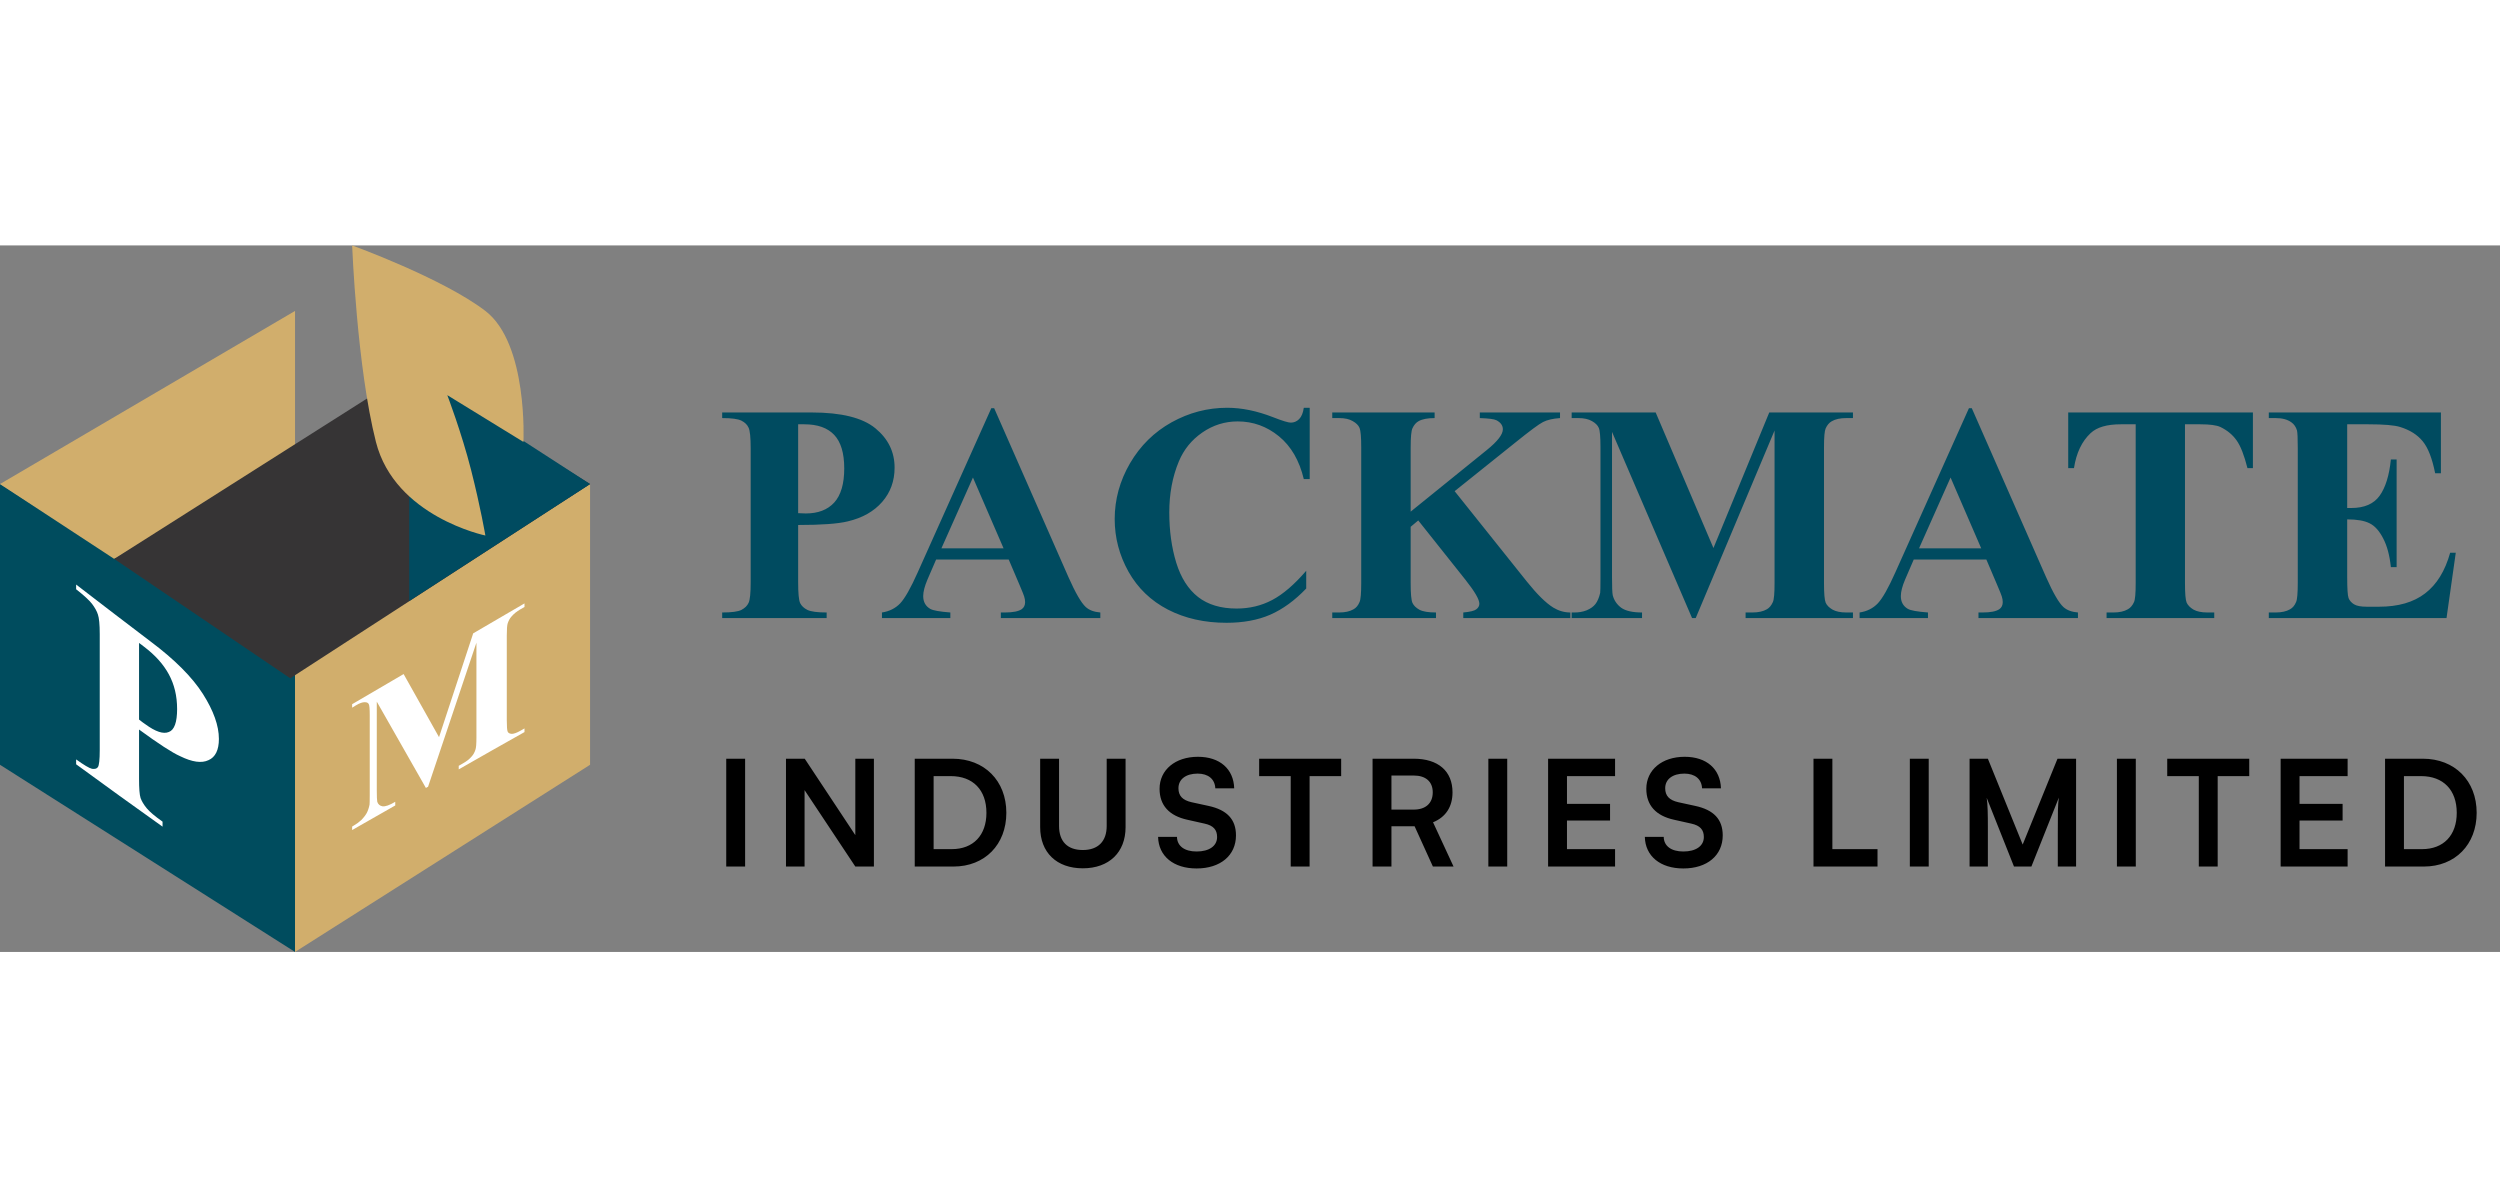
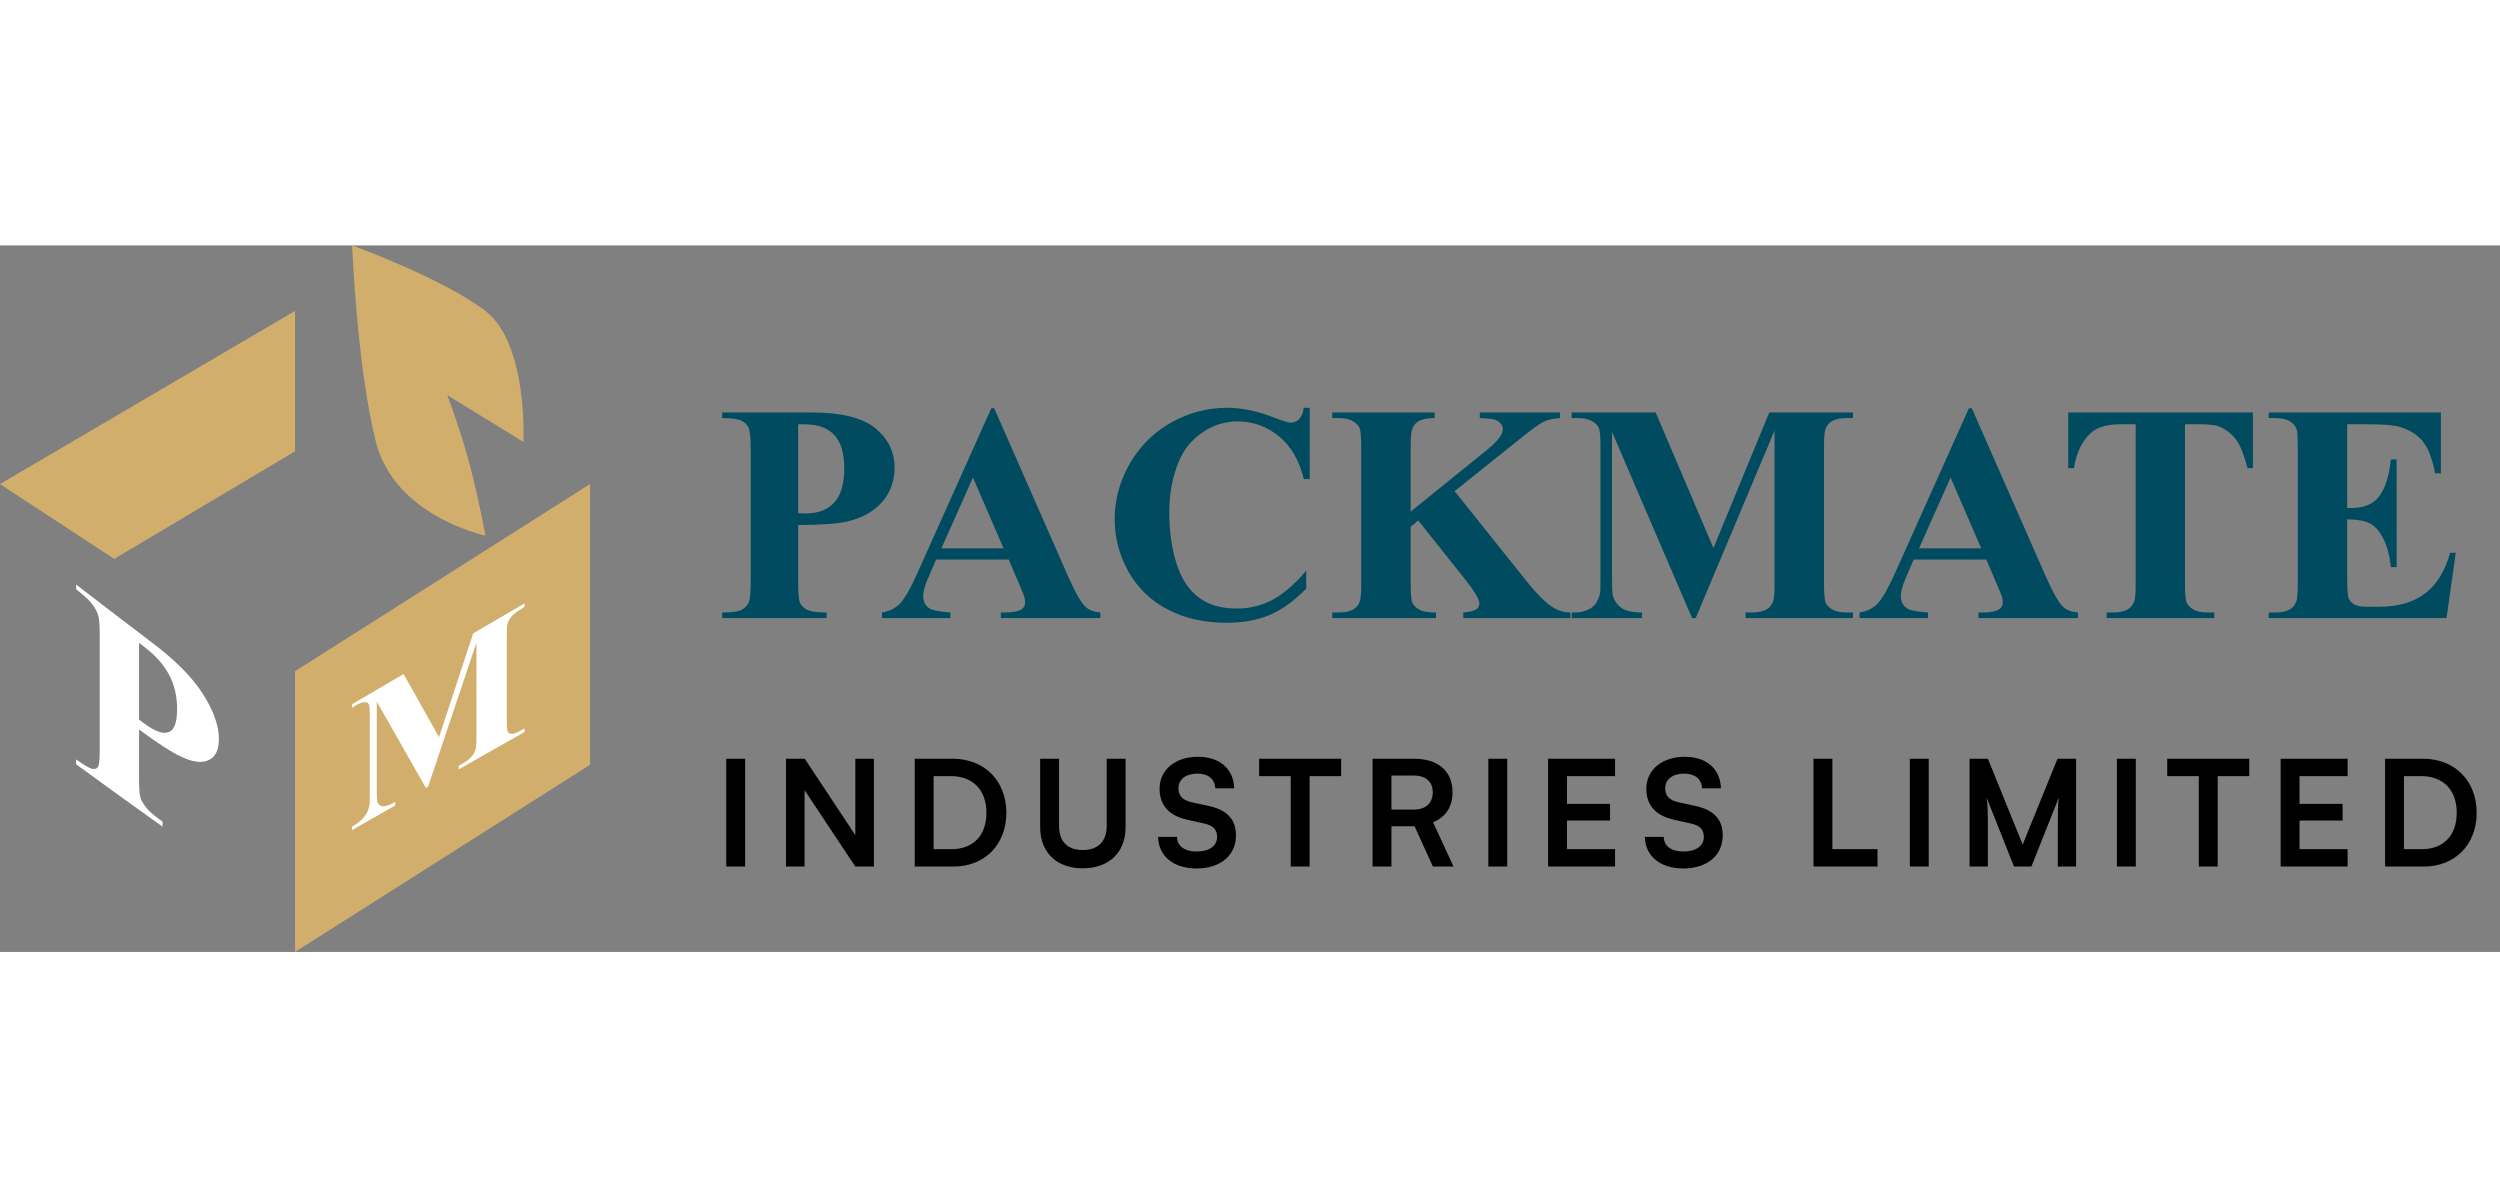
<svg xmlns="http://www.w3.org/2000/svg" width="190" height="91" viewBox="0 0 322 91" fill="none">
  <rect x="0" y="0" width="322" height="91" fill="#808080" stroke="none" />
-   <path d="M0 30.735L38 54.841V91L0 66.894V30.735Z" fill="#004C5E" />
  <path d="M76 30.735L38 54.841V91L76 66.894V30.735Z" fill="#D1AE6C" />
  <path d="M0 30.735L38 8.437V26.517L14.71 40.377L0 30.735Z" fill="#D1AE6C" />
-   <path d="M14.71 40.377L52.709 16.272L75.994 30.735L37.382 55.755L14.71 40.377Z" fill="#363435" />
-   <path d="M52.71 15.669L76 30.735L52.71 45.801V15.669Z" fill="#004B60" />
  <path d="M48.419 25.311C45.968 15.669 45.355 0 45.355 0C45.355 0 57 4.219 62.516 8.437C68.032 12.656 67.419 25.311 67.419 25.311L57.613 19.285C57.613 19.285 59.452 24.106 60.677 28.927C61.903 33.748 62.516 37.364 62.516 37.364C62.516 37.364 50.871 34.954 48.419 25.311Z" fill="#D1AE6C" />
-   <path d="M56.547 63.336C58.005 58.883 59.476 54.442 60.947 49.965C63.154 48.667 65.348 47.381 67.554 46.107C67.554 46.252 67.554 46.41 67.554 46.568C67.383 46.665 67.199 46.774 67.027 46.871C66.549 47.15 66.169 47.453 65.863 47.818C65.666 48.036 65.519 48.315 65.397 48.655C65.311 48.897 65.274 49.431 65.274 50.256C65.274 53.884 65.274 57.488 65.274 61.128C65.274 61.977 65.311 62.487 65.397 62.644C65.483 62.814 65.666 62.899 65.936 62.911C66.206 62.899 66.561 62.778 67.027 62.511C67.199 62.414 67.383 62.305 67.554 62.208C67.554 62.353 67.554 62.511 67.554 62.681C64.723 64.27 61.903 65.872 59.084 67.486C59.084 67.328 59.084 67.17 59.084 67.025C59.255 66.927 59.427 66.818 59.611 66.721C60.089 66.454 60.469 66.163 60.751 65.823C60.959 65.593 61.119 65.314 61.229 64.974C61.327 64.719 61.364 64.185 61.364 63.372C61.364 59.296 61.364 55.243 61.364 51.166C59.28 57.354 57.208 63.542 55.137 69.718C55.039 69.779 54.953 69.827 54.855 69.876C52.746 66.163 50.626 62.462 48.53 58.762C48.53 62.572 48.53 66.382 48.53 70.204C48.53 70.992 48.554 71.478 48.591 71.659C48.701 71.987 48.922 72.181 49.265 72.242C49.621 72.29 50.16 72.108 50.908 71.659C50.908 71.817 50.908 71.975 50.908 72.133C49.044 73.188 47.194 74.244 45.355 75.299C45.355 75.142 45.355 74.996 45.355 74.85C45.404 74.814 45.453 74.778 45.514 74.754C45.882 74.547 46.213 74.305 46.519 74.025C46.838 73.71 47.071 73.394 47.23 73.115C47.39 72.812 47.512 72.46 47.598 72.023C47.61 71.939 47.623 71.514 47.623 70.798C47.623 67.352 47.623 63.931 47.623 60.521C47.623 59.696 47.586 59.199 47.488 59.065C47.402 58.907 47.23 58.822 46.948 58.834C46.679 58.834 46.323 58.956 45.87 59.223C45.698 59.32 45.526 59.429 45.355 59.538C45.355 59.38 45.355 59.235 45.355 59.089C47.561 57.791 49.768 56.493 51.986 55.207C53.507 57.912 55.026 60.618 56.547 63.336Z" fill="white" />
+   <path d="M56.547 63.336C58.005 58.883 59.476 54.442 60.947 49.965C63.154 48.667 65.348 47.381 67.554 46.107C67.554 46.252 67.554 46.41 67.554 46.568C66.549 47.15 66.169 47.453 65.863 47.818C65.666 48.036 65.519 48.315 65.397 48.655C65.311 48.897 65.274 49.431 65.274 50.256C65.274 53.884 65.274 57.488 65.274 61.128C65.274 61.977 65.311 62.487 65.397 62.644C65.483 62.814 65.666 62.899 65.936 62.911C66.206 62.899 66.561 62.778 67.027 62.511C67.199 62.414 67.383 62.305 67.554 62.208C67.554 62.353 67.554 62.511 67.554 62.681C64.723 64.27 61.903 65.872 59.084 67.486C59.084 67.328 59.084 67.17 59.084 67.025C59.255 66.927 59.427 66.818 59.611 66.721C60.089 66.454 60.469 66.163 60.751 65.823C60.959 65.593 61.119 65.314 61.229 64.974C61.327 64.719 61.364 64.185 61.364 63.372C61.364 59.296 61.364 55.243 61.364 51.166C59.28 57.354 57.208 63.542 55.137 69.718C55.039 69.779 54.953 69.827 54.855 69.876C52.746 66.163 50.626 62.462 48.53 58.762C48.53 62.572 48.53 66.382 48.53 70.204C48.53 70.992 48.554 71.478 48.591 71.659C48.701 71.987 48.922 72.181 49.265 72.242C49.621 72.29 50.16 72.108 50.908 71.659C50.908 71.817 50.908 71.975 50.908 72.133C49.044 73.188 47.194 74.244 45.355 75.299C45.355 75.142 45.355 74.996 45.355 74.85C45.404 74.814 45.453 74.778 45.514 74.754C45.882 74.547 46.213 74.305 46.519 74.025C46.838 73.71 47.071 73.394 47.23 73.115C47.39 72.812 47.512 72.46 47.598 72.023C47.61 71.939 47.623 71.514 47.623 70.798C47.623 67.352 47.623 63.931 47.623 60.521C47.623 59.696 47.586 59.199 47.488 59.065C47.402 58.907 47.23 58.822 46.948 58.834C46.679 58.834 46.323 58.956 45.87 59.223C45.698 59.32 45.526 59.429 45.355 59.538C45.355 59.38 45.355 59.235 45.355 59.089C47.561 57.791 49.768 56.493 51.986 55.207C53.507 57.912 55.026 60.618 56.547 63.336Z" fill="white" />
  <path d="M17.909 62.353C17.909 64.464 17.909 66.564 17.909 68.687C17.909 69.936 17.97 70.749 18.105 71.174C18.252 71.587 18.522 72.036 18.89 72.484C19.27 72.946 19.944 73.516 20.937 74.22C20.937 74.426 20.937 74.644 20.937 74.863C17.235 72.23 13.521 69.548 9.806 66.83C9.806 66.612 9.806 66.394 9.806 66.2C10.812 66.927 11.51 67.34 11.854 67.413C12.221 67.461 12.479 67.401 12.614 67.182C12.761 66.976 12.847 66.248 12.847 64.998C12.847 60.024 12.847 55.037 12.847 50.062C12.847 48.812 12.761 47.975 12.614 47.55C12.479 47.114 12.221 46.653 11.854 46.167C11.486 45.694 10.812 45.075 9.806 44.287C9.806 44.08 9.806 43.874 9.806 43.68C12.993 46.131 16.168 48.57 19.355 50.984C22.506 53.338 24.761 55.607 26.134 57.767C27.495 59.914 28.194 61.844 28.194 63.566C28.194 64.986 27.74 65.92 26.857 66.296C25.975 66.721 24.761 66.551 23.204 65.787C22.163 65.326 20.397 64.173 17.909 62.353ZM17.909 51.203C17.909 54.491 17.909 57.779 17.909 61.067C18.252 61.334 18.522 61.552 18.706 61.662C20.03 62.632 21.035 62.972 21.746 62.669C22.457 62.414 22.812 61.407 22.812 59.72C22.812 58.034 22.457 56.553 21.746 55.243C21.035 53.933 19.981 52.768 18.571 51.7C18.35 51.518 18.13 51.36 17.909 51.203Z" fill="white" />
  <path d="M102.801 36.008V43.352C102.801 44.784 102.885 45.689 103.055 46.066C103.237 46.431 103.549 46.724 103.992 46.945C104.448 47.167 105.275 47.277 106.473 47.277V48H93.016V47.277C94.24 47.277 95.066 47.167 95.496 46.945C95.939 46.711 96.245 46.411 96.414 46.047C96.596 45.682 96.688 44.784 96.688 43.352V26.164C96.688 24.732 96.596 23.833 96.414 23.469C96.245 23.091 95.939 22.792 95.496 22.57C95.053 22.349 94.227 22.238 93.016 22.238V21.516H104.559C108.361 21.516 111.089 22.193 112.742 23.547C114.396 24.901 115.223 26.594 115.223 28.625C115.223 30.344 114.689 31.815 113.621 33.039C112.553 34.263 111.082 35.096 109.207 35.539C107.944 35.852 105.809 36.008 102.801 36.008ZM102.801 23.039V34.484C103.23 34.51 103.556 34.523 103.777 34.523C105.366 34.523 106.59 34.055 107.449 33.117C108.309 32.167 108.738 30.702 108.738 28.723C108.738 26.756 108.309 25.318 107.449 24.406C106.59 23.495 105.307 23.039 103.602 23.039H102.801ZM129.925 40.461H120.57L119.456 43.039C119.092 43.898 118.909 44.608 118.909 45.168C118.909 45.91 119.209 46.457 119.808 46.809C120.159 47.017 121.025 47.173 122.405 47.277V48H113.597V47.277C114.547 47.134 115.329 46.743 115.941 46.105C116.553 45.454 117.308 44.12 118.206 42.102L127.679 20.969H128.05L137.601 42.688C138.512 44.745 139.261 46.04 139.847 46.574C140.29 46.978 140.915 47.212 141.722 47.277V48H128.909V47.277H129.437C130.465 47.277 131.188 47.134 131.605 46.848C131.891 46.639 132.034 46.34 132.034 45.949C132.034 45.715 131.995 45.474 131.917 45.227C131.891 45.109 131.696 44.621 131.331 43.762L129.925 40.461ZM129.261 39.016L125.316 29.895L121.253 39.016H129.261ZM168.69 20.91V30.09H167.928C167.355 27.694 166.287 25.858 164.725 24.582C163.162 23.306 161.392 22.668 159.412 22.668C157.759 22.668 156.242 23.143 154.862 24.094C153.482 25.044 152.472 26.288 151.834 27.824C151.014 29.79 150.604 31.978 150.604 34.387C150.604 36.757 150.903 38.918 151.502 40.871C152.101 42.811 153.039 44.283 154.315 45.285C155.591 46.275 157.245 46.77 159.276 46.77C160.942 46.77 162.466 46.405 163.846 45.676C165.239 44.947 166.704 43.69 168.241 41.906V44.191C166.756 45.741 165.207 46.867 163.592 47.57C161.991 48.26 160.116 48.605 157.967 48.605C155.142 48.605 152.629 48.039 150.428 46.906C148.241 45.773 146.548 44.146 145.35 42.023C144.165 39.901 143.573 37.642 143.573 35.246C143.573 32.72 144.23 30.324 145.545 28.059C146.873 25.793 148.657 24.035 150.897 22.785C153.149 21.535 155.539 20.91 158.065 20.91C159.927 20.91 161.893 21.314 163.963 22.121C165.161 22.59 165.923 22.824 166.248 22.824C166.665 22.824 167.023 22.674 167.323 22.375C167.635 22.062 167.837 21.574 167.928 20.91H168.69ZM187.357 31.652L196.673 43.312C197.989 44.953 199.121 46.066 200.072 46.652C200.762 47.069 201.491 47.277 202.259 47.277V48H188.47V47.277C189.343 47.199 189.903 47.062 190.15 46.867C190.41 46.672 190.541 46.431 190.541 46.145C190.541 45.598 189.942 44.569 188.744 43.059L182.67 35.422L181.693 36.242V43.469C181.693 44.849 181.771 45.708 181.927 46.047C182.084 46.385 182.383 46.678 182.826 46.926C183.268 47.16 183.978 47.277 184.955 47.277V48H171.595V47.277H172.474C173.242 47.277 173.861 47.141 174.33 46.867C174.668 46.685 174.929 46.372 175.111 45.93C175.254 45.617 175.326 44.797 175.326 43.469V26.047C175.326 24.693 175.254 23.846 175.111 23.508C174.968 23.169 174.675 22.876 174.232 22.629C173.802 22.369 173.216 22.238 172.474 22.238H171.595V21.516H184.779V22.238C183.88 22.238 183.197 22.369 182.728 22.629C182.39 22.811 182.123 23.117 181.927 23.547C181.771 23.872 181.693 24.706 181.693 26.047V34.289L191.517 26.34C192.884 25.233 193.568 24.348 193.568 23.684C193.568 23.189 193.288 22.798 192.728 22.512C192.442 22.369 191.732 22.277 190.599 22.238V21.516H200.931V22.238C200.007 22.303 199.278 22.473 198.744 22.746C198.223 23.006 197.012 23.905 195.111 25.441L187.357 31.652ZM220.692 38.977L227.88 21.516H238.661V22.238H237.802C237.02 22.238 236.395 22.375 235.927 22.648C235.601 22.831 235.341 23.137 235.145 23.566C235.002 23.879 234.93 24.693 234.93 26.008V43.469C234.93 44.823 235.002 45.669 235.145 46.008C235.289 46.346 235.582 46.646 236.024 46.906C236.467 47.154 237.059 47.277 237.802 47.277H238.661V48H224.833V47.277H225.692C226.473 47.277 227.098 47.141 227.567 46.867C227.893 46.685 228.153 46.372 228.348 45.93C228.492 45.617 228.563 44.797 228.563 43.469V23.84L218.407 48H217.938L207.626 24.016V42.668C207.626 43.97 207.658 44.771 207.723 45.07C207.893 45.721 208.257 46.255 208.817 46.672C209.39 47.075 210.282 47.277 211.493 47.277V48H202.43V47.277H202.704C203.29 47.29 203.837 47.199 204.345 47.004C204.852 46.796 205.236 46.522 205.497 46.184C205.757 45.845 205.959 45.37 206.102 44.758C206.128 44.615 206.141 43.95 206.141 42.766V26.008C206.141 24.667 206.07 23.833 205.927 23.508C205.783 23.169 205.49 22.876 205.048 22.629C204.605 22.369 204.012 22.238 203.27 22.238H202.43V21.516H213.251L220.692 38.977ZM255.844 40.461H246.488L245.375 43.039C245.01 43.898 244.828 44.608 244.828 45.168C244.828 45.91 245.128 46.457 245.727 46.809C246.078 47.017 246.944 47.173 248.324 47.277V48H239.516V47.277C240.466 47.134 241.247 46.743 241.859 46.105C242.471 45.454 243.227 44.12 244.125 42.102L253.598 20.969H253.969L263.52 42.688C264.431 44.745 265.18 46.04 265.766 46.574C266.208 46.978 266.833 47.212 267.641 47.277V48H254.828V47.277H255.355C256.384 47.277 257.107 47.134 257.523 46.848C257.81 46.639 257.953 46.34 257.953 45.949C257.953 45.715 257.914 45.474 257.836 45.227C257.81 45.109 257.615 44.621 257.25 43.762L255.844 40.461ZM255.18 39.016L251.234 29.895L247.172 39.016H255.18ZM290.175 21.516V28.684H289.472C289.055 27.03 288.593 25.845 288.085 25.129C287.577 24.4 286.881 23.82 285.995 23.391C285.501 23.156 284.635 23.039 283.398 23.039H281.425V43.469C281.425 44.823 281.497 45.669 281.64 46.008C281.796 46.346 282.089 46.646 282.519 46.906C282.961 47.154 283.56 47.277 284.316 47.277H285.195V48H271.327V47.277H272.206C272.974 47.277 273.593 47.141 274.062 46.867C274.4 46.685 274.667 46.372 274.863 45.93C275.006 45.617 275.077 44.797 275.077 43.469V23.039H273.163C271.379 23.039 270.084 23.417 269.277 24.172C268.144 25.227 267.428 26.73 267.128 28.684H266.386V21.516H290.175ZM302.319 23.039V33.82H302.846C304.526 33.82 305.743 33.293 306.498 32.238C307.254 31.184 307.735 29.628 307.944 27.57H308.686V41.438H307.944C307.788 39.927 307.455 38.69 306.948 37.727C306.453 36.763 305.873 36.118 305.209 35.793C304.545 35.454 303.582 35.285 302.319 35.285V42.746C302.319 44.204 302.377 45.096 302.495 45.422C302.625 45.747 302.859 46.014 303.198 46.223C303.536 46.431 304.083 46.535 304.838 46.535H306.42C308.894 46.535 310.873 45.962 312.358 44.816C313.855 43.671 314.929 41.926 315.58 39.582H316.303L315.112 48H292.221V47.277H293.1C293.868 47.277 294.487 47.141 294.955 46.867C295.294 46.685 295.554 46.372 295.737 45.93C295.88 45.617 295.952 44.797 295.952 43.469V26.047C295.952 24.849 295.919 24.113 295.854 23.84C295.724 23.384 295.483 23.033 295.131 22.785C294.636 22.421 293.959 22.238 293.1 22.238H292.221V21.516H314.389V29.348H313.647C313.269 27.434 312.735 26.06 312.045 25.227C311.368 24.393 310.405 23.781 309.155 23.391C308.426 23.156 307.058 23.039 305.053 23.039H302.319Z" fill="#004B60" />
  <path d="M95.971 66.111H93.539V80H95.971V66.111ZM103.629 80V70.158L110.165 80H112.559V66.111H110.165V75.953L103.648 66.111H101.235V80H103.629ZM122.815 80C126.843 80 129.617 77.169 129.617 73.084C129.617 68.942 126.786 66.111 122.682 66.111H117.818V80H122.815ZM122.454 68.353C125.323 68.353 127.052 70.139 127.052 73.084C127.052 75.972 125.361 77.758 122.587 77.758H120.25V68.353H122.454ZM133.973 74.927C133.973 78.195 136.101 80.228 139.464 80.228C142.846 80.228 144.974 78.176 144.974 74.927V66.111H142.542V74.775C142.542 76.751 141.44 77.872 139.464 77.872C137.488 77.872 136.405 76.77 136.405 74.775V66.111H133.973V74.927ZM149.352 69.987C149.352 72.115 150.587 73.464 152.943 73.977L155.147 74.471C156.287 74.718 156.762 75.269 156.762 76.2C156.762 77.359 155.736 78.062 154.121 78.062C152.563 78.062 151.613 77.359 151.594 76.181H149.162C149.219 78.67 151.157 80.247 154.121 80.247C157.18 80.247 159.194 78.575 159.194 75.991C159.194 73.92 158.035 72.704 155.66 72.191L153.475 71.716C152.316 71.45 151.784 70.899 151.784 69.911C151.784 68.752 152.753 68.03 154.254 68.03C155.622 68.03 156.477 68.733 156.534 69.93H158.966C158.89 67.422 157.104 65.864 154.292 65.864C151.366 65.864 149.352 67.555 149.352 69.987ZM162.178 68.353H166.244V80H168.676V68.353H172.742V66.111H162.178V68.353ZM179.218 80V74.813H182.201L184.557 80H187.217L184.576 74.3C186.21 73.635 187.084 72.305 187.084 70.443C187.084 67.707 185.241 66.111 182.087 66.111H176.786V80H179.218ZM179.218 68.277H182.087C183.626 68.277 184.538 69.056 184.538 70.443C184.538 71.849 183.626 72.666 182.087 72.666H179.218V68.277ZM194.131 66.111H191.699V80H194.131V66.111ZM208.021 80V77.758H201.827V74.072H207.375V71.925H201.827V68.353H208.021V66.111H199.395V80H208.021ZM212.045 69.987C212.045 72.115 213.28 73.464 215.636 73.977L217.84 74.471C218.98 74.718 219.455 75.269 219.455 76.2C219.455 77.359 218.429 78.062 216.814 78.062C215.256 78.062 214.306 77.359 214.287 76.181H211.855C211.912 78.67 213.85 80.247 216.814 80.247C219.873 80.247 221.887 78.575 221.887 75.991C221.887 73.92 220.728 72.704 218.353 72.191L216.168 71.716C215.009 71.45 214.477 70.899 214.477 69.911C214.477 68.752 215.446 68.03 216.947 68.03C218.315 68.03 219.17 68.733 219.227 69.93H221.659C221.583 67.422 219.797 65.864 216.985 65.864C214.059 65.864 212.045 67.555 212.045 69.987ZM236.01 66.111H233.578V80H241.824V77.758H236.01V66.111ZM248.419 66.111H245.987V80H248.419V66.111ZM256.038 80V75.022C256.038 73.293 256.019 71.982 255.886 71.146L259.401 80H261.643L265.177 71.127C265.044 72.115 265.044 72.932 265.044 75.725V80H267.4V66.111H265.006L260.522 77.169L256.038 66.111H253.682V80H256.038ZM275.091 66.111H272.659V80H275.091V66.111ZM279.139 68.353H283.205V80H285.637V68.353H289.703V66.111H279.139V68.353ZM302.373 80V77.758H296.179V74.072H301.727V71.925H296.179V68.353H302.373V66.111H293.747V80H302.373ZM312.192 80C316.22 80 318.994 77.169 318.994 73.084C318.994 68.942 316.163 66.111 312.059 66.111H307.195V80H312.192ZM311.831 68.353C314.7 68.353 316.429 70.139 316.429 73.084C316.429 75.972 314.738 77.758 311.964 77.758H309.627V68.353H311.831Z" fill="black" />
</svg>